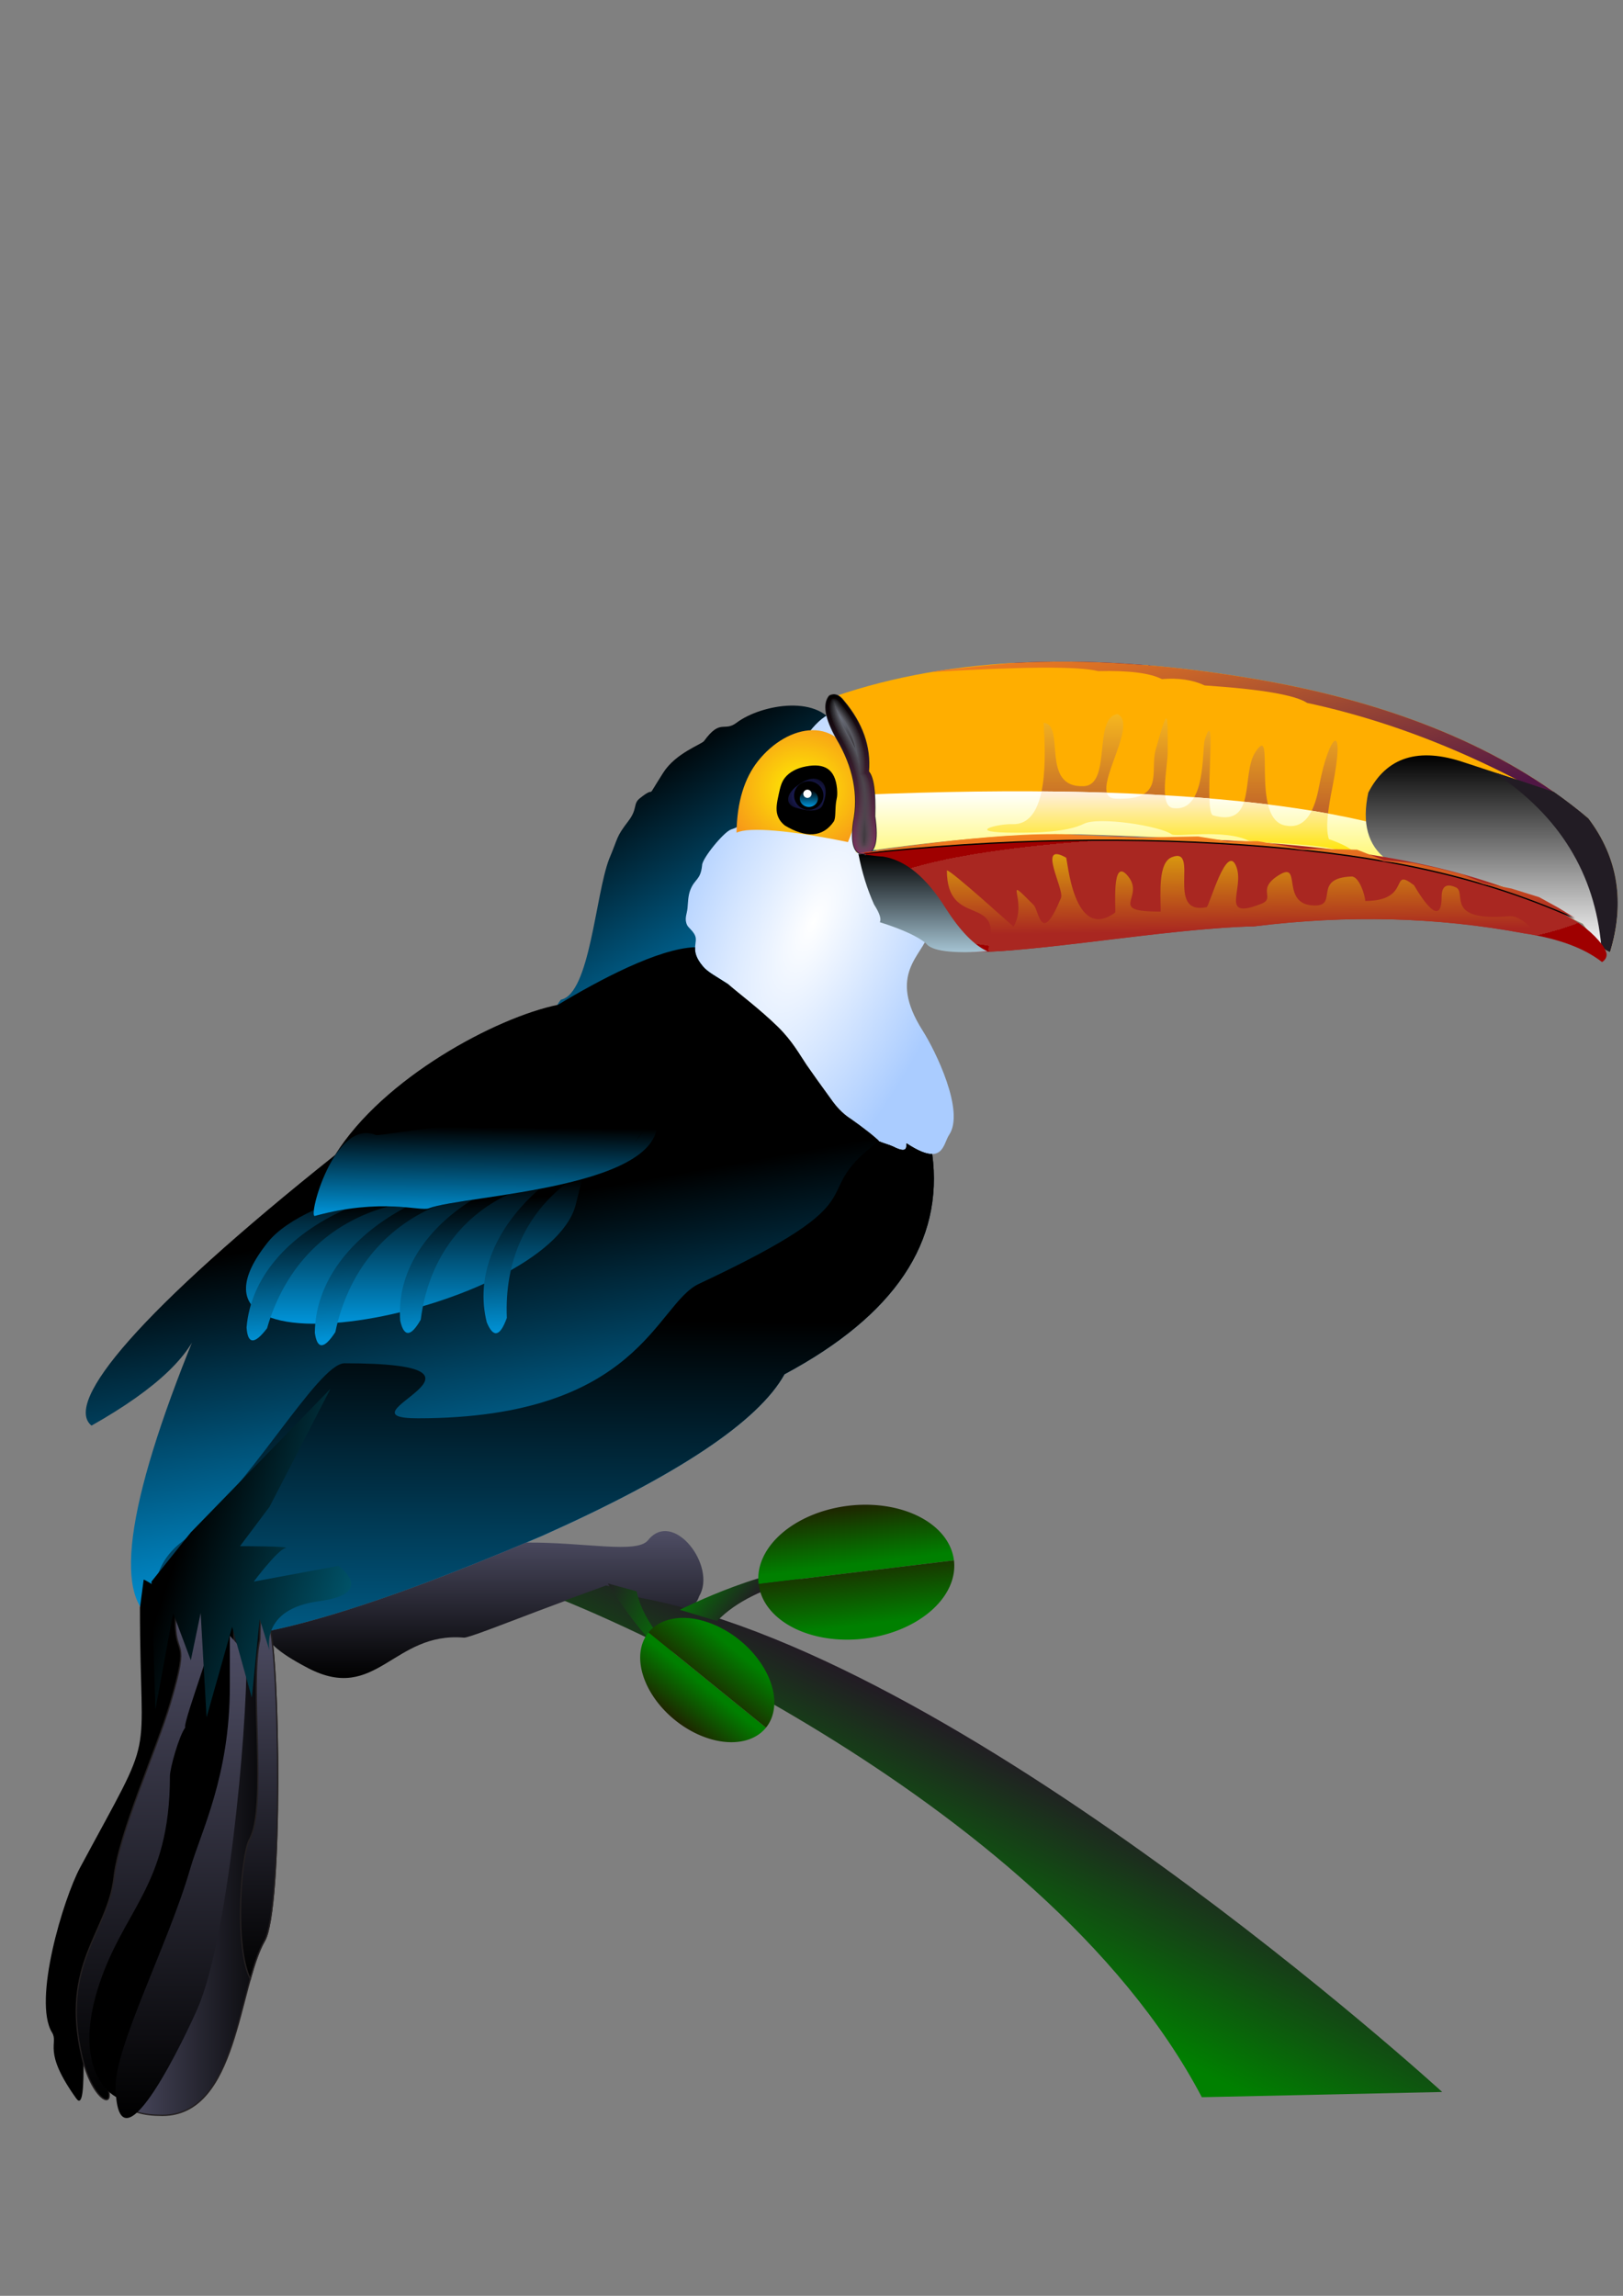
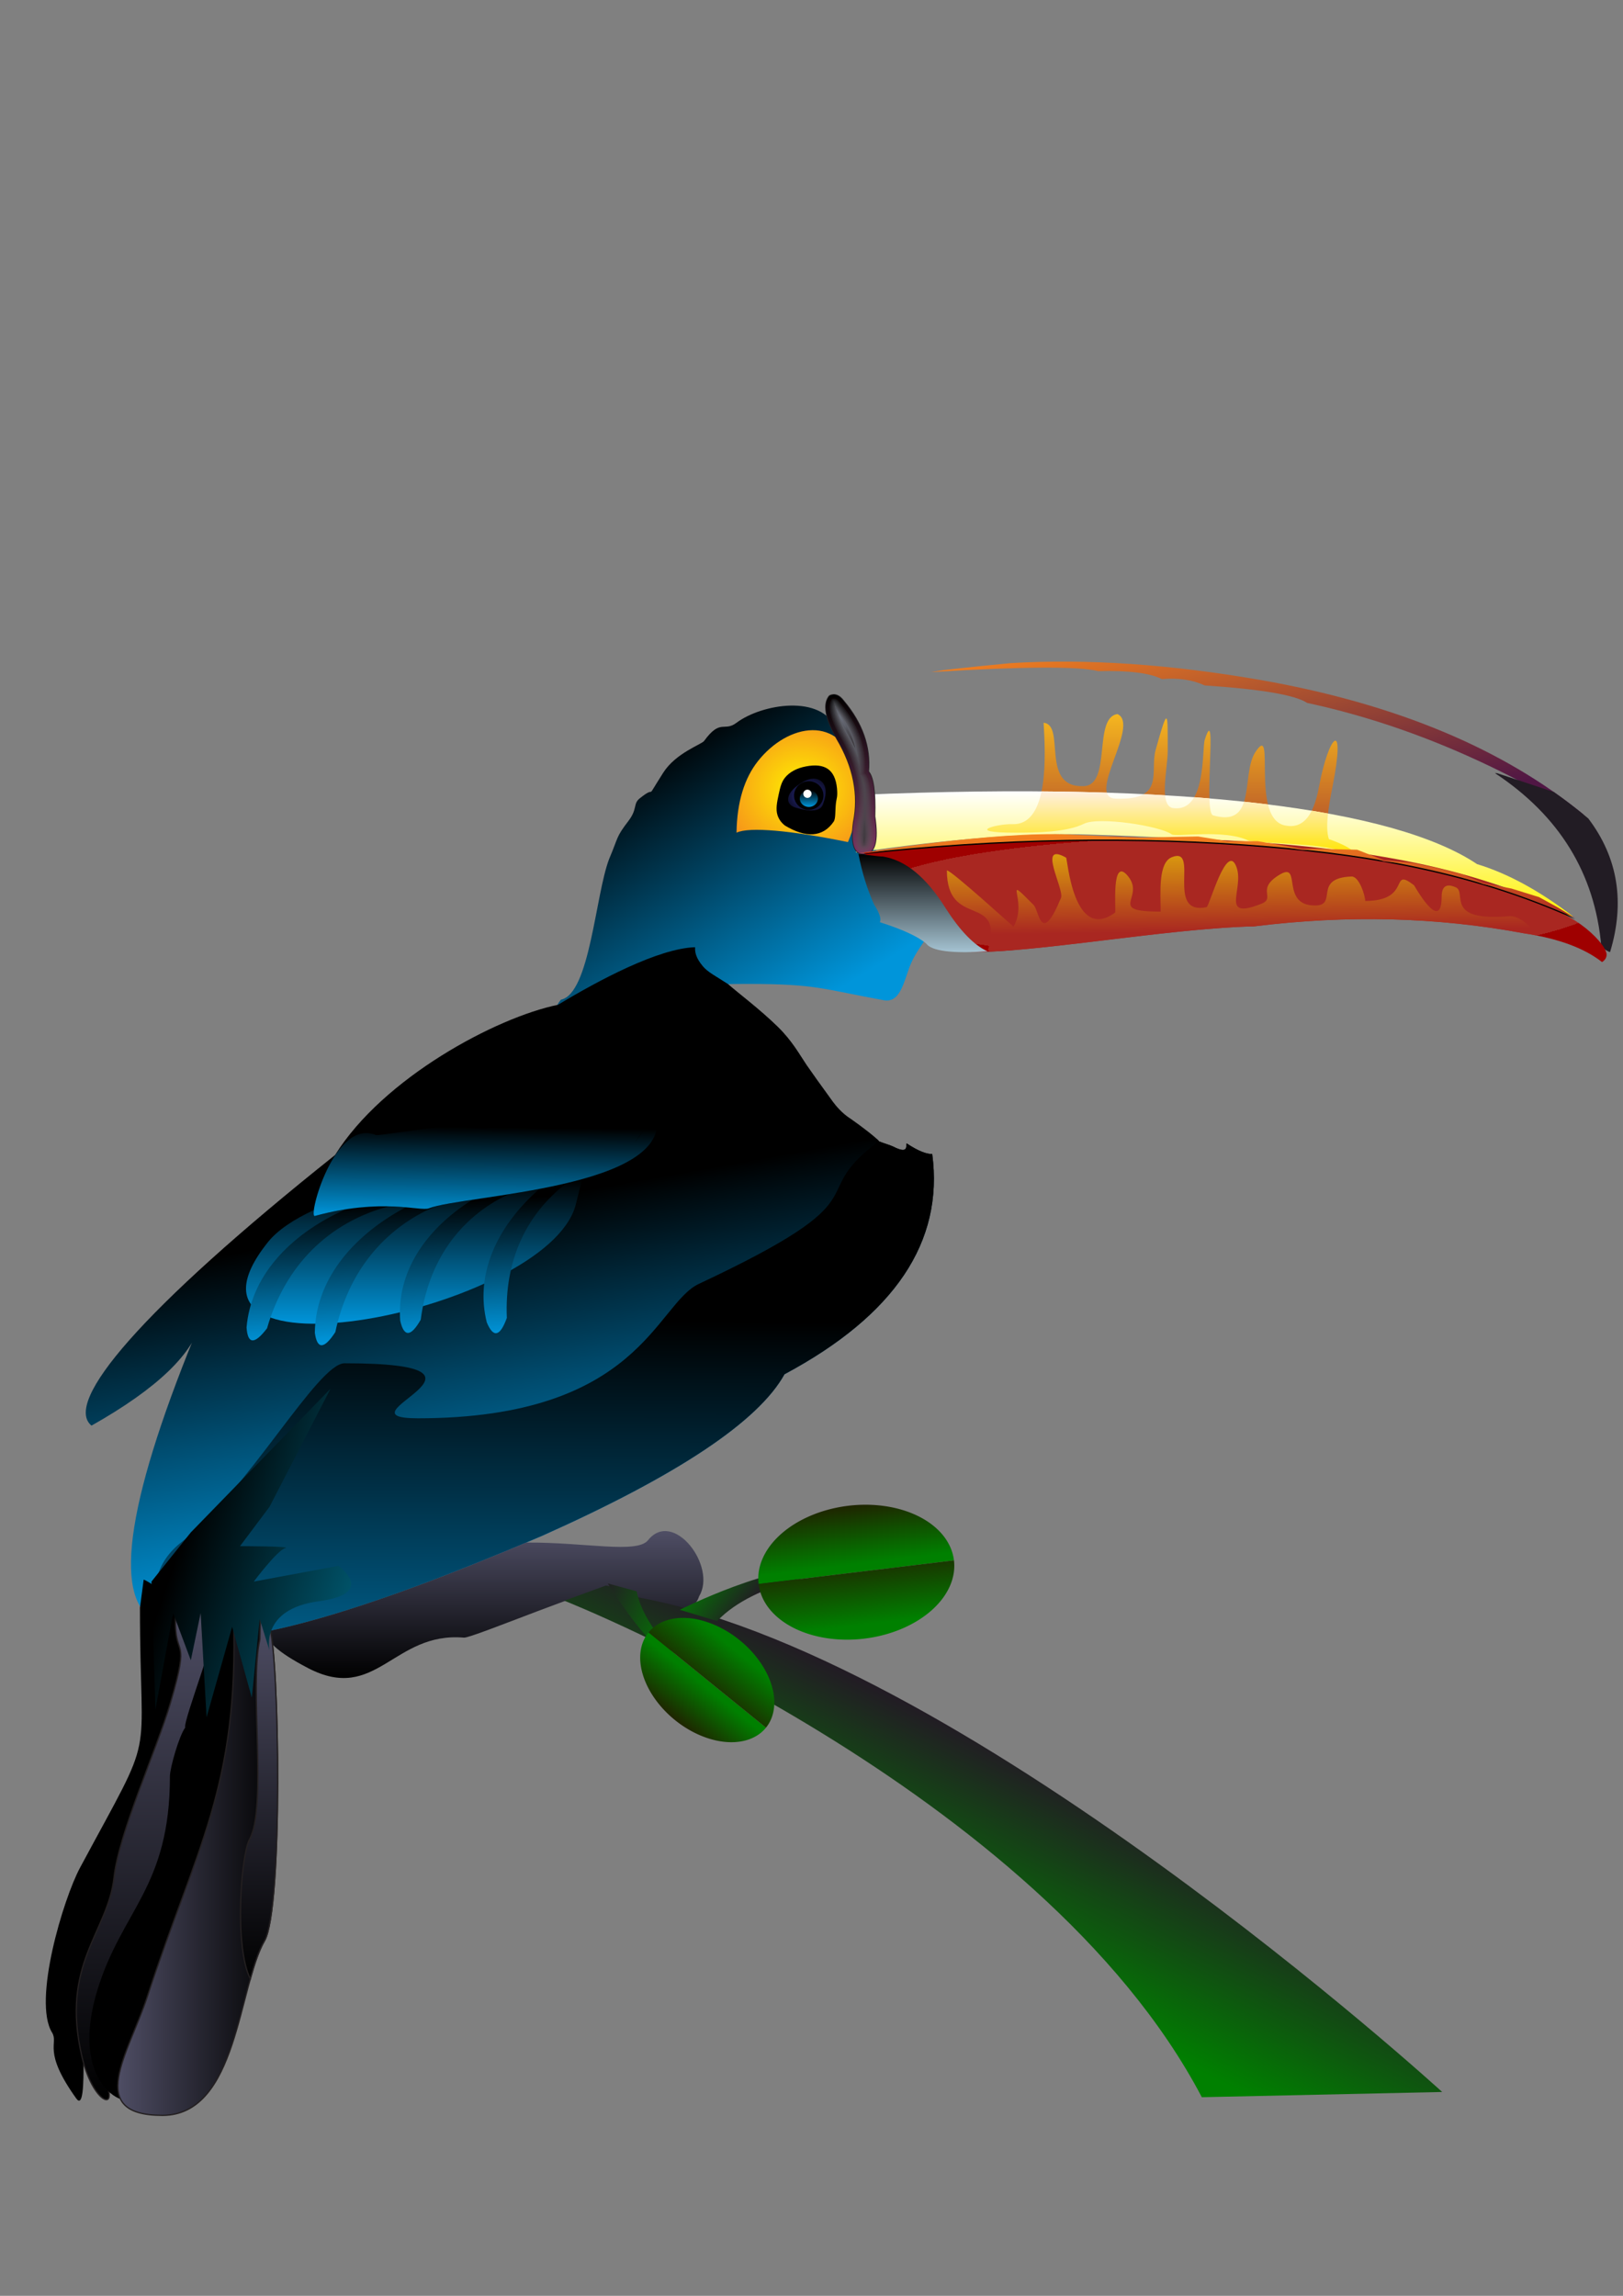
<svg xmlns="http://www.w3.org/2000/svg" xmlns:ns1="http://www.inkscape.org/namespaces/inkscape" xmlns:ns2="http://sodipodi.sourceforge.net/DTD/sodipodi-0.dtd" xmlns:xlink="http://www.w3.org/1999/xlink" version="1.1" width="595.276" height="841.89" id="svg2" ns1:version="0.91 r13725" viewBox="0 0 595.276 841.89" ns2:docname="tutcacano.svg">
  <rect x="0" y="0" width="595.276" height="841.89" fill="#808080" stroke="none" />
  <defs id="defs410">
    <linearGradient ns1:collect="always" id="linearGradient4968">
      <stop style="stop-color:#000000;stop-opacity:1;" offset="0" id="stop4970" />
      <stop style="stop-color:#006d8a;stop-opacity:1" offset="1" id="stop4972" />
    </linearGradient>
    <linearGradient ns1:collect="always" id="linearGradient4926">
      <stop style="stop-color:#008000;stop-opacity:1;" offset="0" id="stop4928" />
      <stop style="stop-color:#2b0000;stop-opacity:1" offset="1" id="stop4930" />
    </linearGradient>
    <linearGradient ns1:collect="always" id="linearGradient4911">
      <stop style="stop-color:#221c24;stop-opacity:1;" offset="0" id="stop4913" />
      <stop style="stop-color:#008000;stop-opacity:1" offset="1" id="stop4915" />
    </linearGradient>
    <linearGradient id="linearGradient4779">
      <stop offset="264376025%" stop-color="#a92721" stop-opacity="1" id="stop4781" />
      <stop offset="12%" stop-color="#000000" stop-opacity="1" id="stop4783" />
      <stop offset="1581675980%" stop-color="#d6d6d6" stop-opacity="1" id="stop4785" />
      <stop style="stop-color:#9f0000;stop-opacity:1" offset="83886848%" stop-color="#000000" stop-opacity="1" id="stop4787" />
    </linearGradient>
    <defs id="defs6">
      <linearGradient id="grad1">
        <stop id="stop9" stop-opacity="1" stop-color="#000000" offset="0%" />
        <stop id="stop11" stop-opacity="1" stop-color="#0095da" offset="100%" />
      </linearGradient>
      <linearGradient gradientUnits="userSpaceOnUse" gradientTransform="scale(1.098,0.91)" y2="320.624" x2="451.946" y1="212.28" x1="371.134" id="grad2" xlink:href="#grad1" />
    </defs>
    <defs id="defs16">
      <radialGradient gradientUnits="userSpaceOnUse" fy="199.826" fx="635.513" gradientTransform="matrix(-0.403,-0.182,0.443,-0.984,663.324,568.274)" r="149.172" cy="199.826" cx="635.513" id="grad3">
 &gt;
    <stop id="stop19" stop-opacity="1" stop-color="#ffffff" offset="0%" />
        <stop id="stop21" stop-opacity="1" stop-color="#bddece" offset="100%" style="stop-color:#aaccff;stop-opacity:1" />
      </radialGradient>
    </defs>
    <defs id="defs25">
      <radialGradient gradientUnits="userSpaceOnUse" fy="208.015" fx="468.152" gradientTransform="scale(1.048,0.954)" r="39.691" cy="208.015" cx="468.152" id="grad4">
 &gt;
    <stop id="stop28" stop-opacity="1" stop-color="#fff200" offset="0%" />
        <stop id="stop30" stop-opacity="1" stop-color="#f5821f" offset="100%" />
      </radialGradient>
    </defs>
    <defs id="defs34">
      <linearGradient id="grad5">
        <stop id="stop37" stop-opacity="1" stop-color="#000000" offset="3435993547%" />
        <stop id="stop39" stop-opacity="1" stop-color="#000000" offset="12%" />
        <stop id="stop41" stop-opacity="1" stop-color="#d6d6d6" offset="0%" />
      </linearGradient>
      <linearGradient gradientUnits="userSpaceOnUse" gradientTransform="scale(0.939,1.065)" y2="204.661" x2="510.867" y1="176.61" x1="510.867" id="grad6" xlink:href="#grad5" />
    </defs>
    <defs id="defs46">
      <radialGradient gradientUnits="userSpaceOnUse" fy="218.536" fx="453.794" gradientTransform="scale(1.087,0.92)" r="12.292" cy="218.536" cx="453.794" id="grad7">
 &gt;
    <stop id="stop49" stop-opacity="1" stop-color="#2e3092" offset="0%" />
        <stop id="stop51" stop-opacity="1" stop-color="#000000" offset="100%" />
      </radialGradient>
    </defs>
    <defs id="defs57">
      <linearGradient id="grad8">
        <stop id="stop60" stop-opacity="1" stop-color="#000000" offset="0%" />
        <stop id="stop62" stop-opacity="1" stop-color="#0095da" offset="100%" />
      </linearGradient>
      <linearGradient gradientUnits="userSpaceOnUse" gradientTransform="scale(1.036,0.965)" y2="213.488" x2="472.803" y1="205.909" x1="472.803" id="grad9" xlink:href="#grad8" />
    </defs>
    <defs id="defs69">
      <linearGradient id="grad10">
        <stop id="stop72" stop-opacity="1" stop-color="#fff200" offset="264376025%" style="stop-color:#ffae00;stop-opacity:1" />
        <stop id="stop74" stop-opacity="1" stop-color="#000000" offset="12%" />
        <stop offset="0.418" stop-color="#000000" stop-opacity="1" id="stop4793" style="stop-color:#000000;stop-opacity:1;" />
        <stop offset="0.516" stop-color="#000000" stop-opacity="1" id="stop4791" style="stop-color:#000000;stop-opacity:1;" />
        <stop offset="0.532" stop-color="#000000" stop-opacity="1" id="stop4789" style="stop-color:#000000;stop-opacity:1;" />
        <stop id="stop76" stop-opacity="1" stop-color="#d6d6d6" offset="3037409039%" />
        <stop id="stop78" stop-opacity="1" stop-color="#000000" offset="83886848%" style="stop-color:#550044;stop-opacity:1" />
      </linearGradient>
      <linearGradient gradientUnits="userSpaceOnUse" gradientTransform="scale(1.642,0.609)" y2="237.44" x2="391.317" y1="337.546" x1="386.776" id="grad11" xlink:href="#grad10" />
    </defs>
    <defs id="defs83">
      <linearGradient id="grad12">
        <stop id="stop86" stop-opacity="1" stop-color="#f5821f" offset="0%" />
        <stop id="stop88" stop-opacity="1" stop-color="#a92721" offset="100%" style="stop-color:#501644;stop-opacity:1" />
      </linearGradient>
      <linearGradient gradientUnits="userSpaceOnUse" gradientTransform="scale(2.043,0.489)" y2="410.213" x2="381.306" y1="292.234" x1="267.569" id="grad13" xlink:href="#grad12" />
    </defs>
    <defs id="defs93">
      <linearGradient id="grad14">
        <stop id="stop96" stop-opacity="1" stop-color="#f5821f" offset="0%" style="stop-color:#f5b61f;stop-opacity:1" />
        <stop id="stop98" stop-opacity="1" stop-color="#fff200" offset="100%" style="stop-color:#800033;stop-opacity:1" />
      </linearGradient>
      <linearGradient gradientUnits="userSpaceOnUse" gradientTransform="scale(1.618,0.618)" y2="420.446" x2="352.878" y1="268.316" x1="352.878" id="grad15" xlink:href="#grad14" />
    </defs>
    <defs id="defs103">
      <linearGradient id="grad16">
        <stop id="stop106" stop-opacity="1" stop-color="#ffffff" offset="0%" />
        <stop id="stop108" stop-opacity="1" stop-color="#fff200" offset="100%" />
      </linearGradient>
      <linearGradient gradientUnits="userSpaceOnUse" gradientTransform="scale(2.393,0.418)" y2="606.935" x2="214.895" y1="476.853" x1="214.895" id="grad17" xlink:href="#grad16" />
    </defs>
    <defs id="defs113">
      <linearGradient id="grad18">
        <stop id="stop116" stop-opacity="1" stop-color="#ffefe0" offset="0%" />
        <stop id="stop118" stop-opacity="1" stop-color="#ffe500" offset="100%" />
      </linearGradient>
      <linearGradient gradientUnits="userSpaceOnUse" gradientTransform="scale(2.418,0.414)" y2="547.765" x2="236.236" y1="481.895" x1="236.236" id="grad19" xlink:href="#grad18" />
    </defs>
    <defs id="defs123">
      <linearGradient id="grad20">
        <stop id="stop126" stop-opacity="1" stop-color="#000000" offset="0%" />
        <stop id="stop128" stop-opacity="1" stop-color="#ffffff" offset="100%" />
      </linearGradient>
      <linearGradient gradientUnits="userSpaceOnUse" gradientTransform="scale(1.132,0.883)" y2="304.574" x2="649.672" y1="207.951" x1="649.672" id="grad21" xlink:href="#grad20" />
    </defs>
    <defs id="defs133">
      <linearGradient id="grad22">
        <stop id="stop136" stop-opacity="1" stop-color="#000000" offset="0%" />
        <stop id="stop138" stop-opacity="1" stop-color="#0095da" offset="100%" />
      </linearGradient>
      <linearGradient gradientUnits="userSpaceOnUse" gradientTransform="scale(0.828,1.207)" y2="222.912" x2="955.357" y1="158.575" x1="955.357" id="grad23" xlink:href="#grad22" />
    </defs>
    <defs id="defs259">
      <linearGradient id="grad46">
        <stop id="stop262" stop-opacity="1" stop-color="#a92721" offset="264376025%" />
        <stop id="stop264" stop-opacity="1" stop-color="#000000" offset="12%" />
        <stop id="stop266" stop-opacity="1" stop-color="#d6d6d6" offset="1581675980%" />
        <stop id="stop268" stop-opacity="1" stop-color="#000000" offset="83886848%" style="stop-color:#1c241f;stop-opacity:1" />
      </linearGradient>
      <linearGradient gradientUnits="userSpaceOnUse" gradientTransform="scale(2.429,0.412)" y2="693.693" x2="272.82" y1="382.619" x1="260.546" id="grad47" xlink:href="#grad46" />
    </defs>
    <defs id="defs273">
      <linearGradient id="grad48">
        <stop id="stop276" stop-opacity="1" stop-color="#a92721" offset="0%" />
        <stop id="stop278" stop-opacity="1" stop-color="#fff200" offset="100%" />
      </linearGradient>
      <linearGradient gradientUnits="userSpaceOnUse" gradientTransform="scale(2.461,0.406)" y2="492.665" x2="261.866" y1="641.065" x1="272.054" id="grad49" xlink:href="#grad48" />
    </defs>
    <defs id="defs285">
      <linearGradient id="grad50">
        <stop id="stop288" stop-opacity="1" stop-color="#f5821f" offset="0%" />
        <stop id="stop290" stop-opacity="1" stop-color="#a92721" offset="100%" />
      </linearGradient>
      <linearGradient gradientUnits="userSpaceOnUse" gradientTransform="scale(2.925,0.342)" y2="743.819" x2="176.048" y1="637.426" x1="176.048" id="grad51" xlink:href="#grad50" />
    </defs>
    <defs id="defs295">
      <linearGradient id="grad52">
        <stop id="stop298" stop-opacity="1" stop-color="#000000" offset="0%" />
        <stop id="stop300" stop-opacity="1" stop-color="#a5c3d2" offset="100%" />
      </linearGradient>
      <linearGradient gradientUnits="userSpaceOnUse" gradientTransform="scale(1.147,0.872)" y2="308.585" x2="449.313" y1="259.707" x1="449.313" id="grad53" xlink:href="#grad52" />
    </defs>
    <defs id="defs305">
      <linearGradient id="grad54">
        <stop id="stop308" stop-opacity="1" stop-color="#000000" offset="0%" />
        <stop id="stop310" stop-opacity="1" stop-color="#0095da" offset="100%" />
      </linearGradient>
      <linearGradient gradientUnits="userSpaceOnUse" gradientTransform="scale(1.108,0.903)" y2="628.039" x2="162.36" y1="463.461" x1="126.029" id="grad55" xlink:href="#grad54" />
    </defs>
    <defs id="defs315">
      <linearGradient id="grad56">
        <stop id="stop318" stop-opacity="1" stop-color="#000000" offset="0%" />
        <stop id="stop320" stop-opacity="1" stop-color="#0095da" offset="100%" />
      </linearGradient>
      <linearGradient gradientUnits="userSpaceOnUse" gradientTransform="scale(1.525,0.656)" y2="656.135" x2="163.592" y1="560.455" x1="163.592" id="grad57" xlink:href="#grad56" />
    </defs>
    <defs id="defs325">
      <linearGradient id="grad58">
        <stop id="stop328" stop-opacity="1" stop-color="#000000" offset="0%" />
        <stop id="stop330" stop-opacity="1" stop-color="#0095da" offset="100%" />
      </linearGradient>
      <linearGradient gradientUnits="userSpaceOnUse" gradientTransform="scale(1.249,0.801)" y2="817.918" x2="178.876" y1="535.191" x1="180.411" id="grad59" xlink:href="#grad58" />
    </defs>
    <defs id="defs335">
      <linearGradient id="grad60">
        <stop id="stop338" stop-opacity="1" stop-color="#000000" offset="0%" />
        <stop id="stop340" stop-opacity="1" stop-color="#0095da" offset="100%" />
      </linearGradient>
      <linearGradient gradientUnits="userSpaceOnUse" gradientTransform="scale(1.405,0.712)" y2="617.82" x2="177.671" y1="535.119" x1="170.851" id="grad61" xlink:href="#grad60" />
    </defs>
    <defs id="defs345">
      <linearGradient id="grad62">
        <stop id="stop348" stop-opacity="1" stop-color="#000000" offset="0%" />
        <stop id="stop350" stop-opacity="1" stop-color="#0095da" offset="100%" />
      </linearGradient>
      <linearGradient gradientUnits="userSpaceOnUse" gradientTransform="scale(1.729,0.578)" y2="663.284" x2="161.223" y1="595.834" x1="163.44" id="grad63" xlink:href="#grad62" />
    </defs>
    <defs id="defs357">
      <linearGradient id="grad64">
        <stop id="stop360" stop-opacity="1" stop-color="#4f4e65" offset="0%" />
        <stop id="stop362" stop-opacity="1" stop-color="#000000" offset="100%" />
      </linearGradient>
      <linearGradient gradientUnits="userSpaceOnUse" gradientTransform="scale(0.54,1.852)" y2="414.375" x2="324.956" y1="296.956" x1="324.956" id="grad65" xlink:href="#grad64" />
    </defs>
    <defs id="defs369">
      <linearGradient gradientUnits="userSpaceOnUse" y2="307.079" x2="471.754" y1="307.079" x1="346.53" gradientTransform="scale(0.558,1.791)" id="grad66">
        <stop id="stop372" stop-opacity="1" stop-color="#4f4e65" offset="0%" />
        <stop id="stop374" stop-opacity="1" stop-color="#000000" offset="100%" />
      </linearGradient>
    </defs>
    <defs id="defs378">
      <linearGradient id="grad67">
        <stop id="stop381" stop-opacity="1" stop-color="#4f4e65" offset="0%" />
        <stop id="stop383" stop-opacity="1" stop-color="#000000" offset="100%" />
      </linearGradient>
      <linearGradient gradientUnits="userSpaceOnUse" gradientTransform="scale(0.325,3.081)" y2="232.212" x2="760.183" y1="180.779" x1="760.183" id="grad68" xlink:href="#grad67" />
    </defs>
    <defs id="defs388">
      <linearGradient id="grad69">
        <stop id="stop391" stop-opacity="1" stop-color="#4f4e65" offset="0%" />
        <stop id="stop393" stop-opacity="1" stop-color="#000000" offset="100%" />
      </linearGradient>
      <linearGradient gradientUnits="userSpaceOnUse" gradientTransform="scale(0.521,1.918)" y2="404.183" x2="369.713" y1="295.041" x1="369.713" id="grad70" xlink:href="#grad69" />
    </defs>
    <defs id="defs398">
      <linearGradient id="grad71">
        <stop id="stop401" stop-opacity="1" stop-color="#4f4e65" offset="0%" />
        <stop id="stop403" stop-opacity="1" stop-color="#000000" offset="100%" />
      </linearGradient>
      <linearGradient gradientUnits="userSpaceOnUse" gradientTransform="scale(1.724,0.58)" y2="1006.808" x2="149.953" y1="896.889" x1="149.953" id="grad72" xlink:href="#grad71" />
    </defs>
    <radialGradient ns1:collect="always" xlink:href="#linearGradient4779" id="radialGradient4777" cx="678.748" cy="246.073" fx="678.748" fy="246.073" r="161.239" gradientTransform="matrix(1,0,0,0.169,0,204.367)" gradientUnits="userSpaceOnUse" />
    <linearGradient ns1:collect="always" xlink:href="#linearGradient4911" id="linearGradient4917" x1="344.163" y1="630.486" x2="311.695" y2="696.143" gradientUnits="userSpaceOnUse" />
    <linearGradient ns1:collect="always" xlink:href="#linearGradient4926" id="linearGradient4932" x1="377.353" y1="554.005" x2="342.72" y2="554.005" gradientUnits="userSpaceOnUse" />
    <linearGradient ns1:collect="always" xlink:href="#linearGradient4926" id="linearGradient4934" x1="354.986" y1="555.448" x2="324.682" y2="555.448" gradientUnits="userSpaceOnUse" />
    <linearGradient ns1:collect="always" xlink:href="#linearGradient4911" id="linearGradient4942" gradientUnits="userSpaceOnUse" x1="344.163" y1="630.486" x2="480.561" y2="572.15" gradientTransform="matrix(-0.062,0.15,0.15,0.062,281.861,493.935)" />
    <linearGradient ns1:collect="always" xlink:href="#linearGradient4911" id="linearGradient4960" gradientUnits="userSpaceOnUse" gradientTransform="matrix(-0.062,0.15,0.15,0.062,281.861,493.935)" x1="542.015" y1="747.348" x2="274.412" y2="713.219" />
    <linearGradient ns1:collect="always" xlink:href="#linearGradient4926" id="linearGradient4962" gradientUnits="userSpaceOnUse" x1="354.986" y1="555.448" x2="324.682" y2="555.448" />
    <linearGradient ns1:collect="always" xlink:href="#linearGradient4926" id="linearGradient4964" gradientUnits="userSpaceOnUse" x1="377.353" y1="554.005" x2="342.72" y2="554.005" />
    <linearGradient ns1:collect="always" xlink:href="#linearGradient4968" id="linearGradient4974" x1="67.101" y1="563.385" x2="148.632" y2="590.802" gradientUnits="userSpaceOnUse" />
  </defs>
  <ns2:namedview pagecolor="#ffffff" bordercolor="#666666" borderopacity="1" objecttolerance="10" gridtolerance="10" guidetolerance="10" ns1:pageopacity="0" ns1:pageshadow="2" ns1:window-width="1366" ns1:window-height="715" id="namedview408" showgrid="false" ns1:zoom="0.49001457" ns1:cx="367.01494" ns1:cy="202.97149" ns1:window-x="-8" ns1:window-y="-8" ns1:window-maximized="1" ns1:current-layer="svg2" />
  <g id="g4976">
    <g transform="matrix(0.845,0,0,0.845,-120.524,121.775)" id="g4805">
      <path ns1:connector-curvature="0" id="path14" style="fill:url(#grad2)" d="m 511.093,176.663 -5.365,-4.292 c -6.455,-15.492 -32.61,-10.948 -43.41,-2.82 -5.471,4.118 -6.876,-1.967 -14.087,7.91 -1.075,1.473 -12.284,5.211 -17.704,13.734 -8.914,14.018 -1.832,4.363 -10.285,11.22 -2.888,2.343 -0.806,4.492 -4.874,9.795 -5.484,7.149 -4.23,6.803 -8.354,16.493 -5.983,15.64 -8.338,58.499 -20.923,61.021 -11.048,13.589 23.56,4.174 33.891,-2.943 5.434,-3.744 39.498,-3.893 47.517,-3.893 29.836,0 32.479,2.322 58.753,7.066 6.701,1.21 8.382,-6.708 11.069,-14.147 1.783,-4.935 4.46,-8.456 7.709,-13.313 8.542,-12.769 -29.646,-31.756 -29.646,-59.329 0,-8.069 0.511,-20.034 -4.292,-26.503 z" />
-       <path ns1:connector-curvature="0" id="path23" style="fill:url(#grad3)" d="m 508.278,166.474 c -1.609,-0.358 -3.219,-0.715 -4.828,-1.073 -15.664,6.38 -24.483,44.491 -43.457,50.437 -3.093,0.969 -12.612,12.562 -12.612,15.548 -0.672,6.586 -3.192,5.713 -5.139,10.785 -0.98,2.553 -0.933,5.145 -1.203,7.888 -0.265,2.697 -1.457,4.548 -0.171,7.275 0.543,1.152 2.064,2.04 3.214,4.054 2.083,3.648 -2.621,6.471 3.696,13.917 2.189,2.579 5.801,4.331 10.878,7.665 4.114,3.659 13.608,10.718 21.574,18.503 6.359,6.214 9.629,12.347 12.492,16.557 1.391,2.044 6.758,9.612 11.453,16.017 3.632,4.957 7.266,7.068 7.939,7.536 4.134,2.873 11.122,8.21 12.126,9.66 2.312,0.941 4.266,1.384 6.115,2.242 7.084,3.643 5.291,-0.79 5.821,-1.385 15.988,10.54 15.731,0.268 18.425,-3.709 6.913,-10.211 -5.896,-36.452 -11.496,-45.249 -15.639,-24.571 0.099,-32.62 2.47,-41.928 -2.861,-4.836 -17.977,-25.703 -22.274,-28.889 -7.495,-5.557 -4.832,-52.475 -14.485,-64.777 -0.179,-0.358 -0.358,-0.715 -0.537,-1.073 z" />
      <path ns1:connector-curvature="0" id="path32" style="fill:url(#grad4)" d="m 462.324,217.258 c 5.397,-2.645 23.628,-0.988 48.366,4.068 4.941,-11.89 6.189,-22.256 3.746,-31.1 -6.883,-24.91 -29.978,-20.317 -42.853,-3.985 -5.751,7.294 -9.076,17.521 -9.258,31.017 z" />
      <path ns1:connector-curvature="0" id="path44" style="fill:url(#grad6)" d="m 480.669,200.424 c 0.577,-2.579 1.073,-5.078 2.722,-7.087 1.903,-2.319 4.859,-4.062 9.091,-4.856 8.171,-1.534 12.629,1.318 13.454,9.537 0.334,3.631 -0.187,4.367 -0.4,5.92 -0.488,3.563 -0.068,7.098 -1.044,8.518 -4.693,6.834 -12.039,7.189 -21.175,1.684 -1.573,-1.233 -2.647,-2.742 -3.217,-4.527 -0.804,-2.515 -0.26,-5.481 0.57,-9.189 z" />
      <path ns1:connector-curvature="0" id="path53" style="fill:url(#grad7)" d="m 488.191,197.247 c 4.327,-3.418 7.886,-4.311 10.529,-2.587 2.643,1.724 3.006,5.423 1.071,10.44 -1.076,2.789 -4.954,3.249 -11.689,1.338 -4.853,-1.377 -4.181,-5.818 0.089,-9.191 z" />
      <path ns1:connector-curvature="0" id="path55" style="fill:#000000;fill-rule:evenodd" d="m 493.678,194.928 a 6.38,6.201 0 0 1 6.38,6.201 6.38,6.201 0 1 1 -6.38,-6.201 z" />
      <path ns1:connector-curvature="0" id="path65" style="fill:url(#grad9)" d="m 493.723,198.764 a 3.926,3.658 0 0 1 3.926,3.658 3.926,3.658 0 1 1 -3.926,-3.658 z" />
      <path ns1:connector-curvature="0" id="path67" style="fill:#ffffff;fill-rule:evenodd" d="m 493.098,198.586 a 1.784,1.784 0 0 1 1.784,1.784 1.784,1.784 0 1 1 -1.784,-1.784 z" />
-       <path ns1:connector-curvature="0" id="path81" style="fill:url(#grad11);fill-opacity:1" d="m 514.204,225.884 c 3.64,-28.011 0.625,-50.625 -9.046,-67.843 50.527,-17.352 112.202,-19.682 185.025,-6.99 59.504,10.524 106.788,30.534 141.853,60.03 12.857,16.973 16.01,36.297 9.457,57.975 -2.424,-0.49 -6.398,-4.601 -11.924,-12.335 -4.66,-2.193 -6.99,-3.289 -6.99,-3.289 C 791.545,233.058 722.469,221.271 615.352,218.071 c -25.313,-0.892 -59.029,1.712 -101.147,7.812 z" />
      <path ns1:connector-curvature="0" id="path91" style="fill:url(#grad13)" d="m 546.765,147.567 c 1.828,-0.31 3.667,-0.605 5.519,-0.883 9.984,-1.14 19.703,-2.148 29.153,-3.02 32.964,-1.964 69.212,0.496 108.747,7.387 58.364,10.322 104.97,29.772 139.823,58.347 0.095,0.503 0.2,1.002 0.285,1.511 -39.711,-24.609 -79.808,-41.268 -120.291,-49.978 -5.179,-3.434 -20,-5.961 -44.463,-7.583 -5.151,-2.421 -11.355,-3.34 -18.613,-2.758 -5.106,-2.624 -14.298,-3.773 -27.574,-3.447 -8.611,-2.157 -32.807,-2.016 -72.585,0.422 z" />
      <path ns1:connector-curvature="0" id="path101" style="fill:url(#grad15)" d="m 595.616,169.554 c 0.763,12.973 2.643,44.634 -13.569,43.995 -6.26,-0.247 -21.718,3.701 1.233,3.701 8.976,0 22.164,-0.095 29.91,-3.9 6.339,-3.114 32.814,0.894 38.039,4.617 1.749,1.246 22.632,-2.275 32.987,2.573 3.186,1.492 31.794,1.066 40.917,4.828 8.09,3.336 7.277,-0.821 -5.686,-5.31 -1.693,-4.897 -0.177,-14.036 1.519,-22.555 6.088,-30.588 -1.606,-22.877 -5.785,-0.34 -1.755,9.463 -5.371,19.224 -15.129,16.868 -14.726,-3.555 -3.434,-45.664 -12.535,-31.73 -6.291,9.633 0.85,32.906 -18.338,27.442 -4.414,-1.257 2.097,-50.569 -3.595,-32.894 -1.365,4.239 0.86,31.605 -13.674,29.745 -6.492,-0.825 -2.432,-17.128 -2.432,-24.705 0,-17 0.354,-20.572 -5.239,-0.552 -2.626,9.398 4.425,21.998 -17.41,21.146 -13.031,-0.508 10.817,-32.109 0.857,-36.7 -10.73,1.432 -2.401,30.801 -14.661,31.284 -19.145,0.755 -7.641,-26.598 -17.41,-27.513 z" />
      <path ns1:connector-curvature="0" id="path111" style="fill:url(#grad17)" d="m 514.204,225.884 c 1.156,-8.892 1.639,-17.24 1.453,-25.045 141.624,-6.06 232.19,5.947 268.103,30.061 13.305,4.025 27.207,11.608 41.706,22.749 -1.251,-0.258 -2.494,-0.509 -3.74,-0.763 -31.434,-20.037 -100.222,-31.643 -206.375,-34.814 -25.313,-0.892 -59.029,1.712 -101.147,7.812 z" />
      <path ns1:connector-curvature="0" id="path121" style="fill:url(#grad19)" d="m 594.715,199.327 c 9.786,0.077 19.237,0.263 28.343,0.557 0.447,1.554 1.591,2.513 3.771,2.598 5.937,0.232 9.736,-0.533 12.177,-1.955 3.156,0.153 6.27,0.319 9.335,0.499 0.308,3.069 1.285,5.277 3.569,5.568 4.325,0.554 7.166,-1.482 9.059,-4.725 2.226,0.166 4.434,0.337 6.608,0.518 0.131,4.11 0.564,7.061 1.602,7.356 8.478,2.414 11.815,-0.783 13.443,-5.934 3.536,0.374 7,0.769 10.381,1.188 1.121,4.523 3.192,8.102 7.05,9.034 5.92,1.429 9.578,-1.6 11.933,-6.318 2.407,0.395 4.766,0.802 7.077,1.223 -0.507,4.451 -0.546,8.428 0.385,11.121 9.514,3.294 12.483,6.41 10.191,6.516 -0.528,-0.073 -1.065,-0.144 -1.597,-0.216 -0.782,-0.192 -1.754,-0.515 -2.908,-0.99 -9.123,-3.762 -37.731,-3.336 -40.917,-4.828 -10.355,-4.848 -31.238,-1.327 -32.987,-2.573 -5.225,-3.723 -31.7,-7.731 -38.039,-4.617 -7.746,3.805 -20.933,3.9 -29.91,3.9 -22.952,0 -7.494,-3.947 -1.233,-3.701 7.328,0.289 10.959,-6.021 12.668,-14.221 z" />
-       <path ns1:connector-curvature="0" id="path131" style="fill:url(#grad21)" d="m 744.329,228.781 c -8.019,-6.079 -10.616,-15.712 -7.788,-28.902 7.944,-15.492 21.846,-19.858 41.706,-13.098 16.071,5.251 29.036,9.537 38.896,12.857 5.188,3.641 10.154,7.455 14.895,11.443 12.857,16.973 16.01,36.297 9.457,57.975 -2.424,-0.49 -6.398,-4.601 -11.924,-12.335 -4.66,-2.193 -6.99,-3.289 -6.99,-3.289 -15.988,-10.496 -42.072,-18.712 -78.251,-24.65 z" />
      <path ns1:connector-curvature="0" id="path141" style="fill:#221c24" d="m 792.454,191.438 c 9.692,3.188 17.921,5.921 24.688,8.2 5.188,3.641 10.154,7.455 14.895,11.443 12.857,16.973 16.01,36.297 9.457,57.975 -1.004,-0.203 -2.275,-1.028 -3.811,-2.473 -2.774,-31.612 -18.163,-56.674 -46.174,-75.182 0.319,0.01 0.628,0.026 0.945,0.038 z" />
      <path ns1:connector-curvature="0" id="path143" style="fill:#838a9c;fill-rule:evenodd;stroke:#231f20;stroke-width:0.567;stroke-linecap:butt;stroke-linejoin:miter;stroke-dasharray:none" d="m 502.701,157.87 c 2.171,-1.061 4.203,-0.312 6.097,2.246 8.103,9.675 11.686,19.89 10.75,30.644 2.138,2.326 3.047,8.797 2.728,19.413 1.637,10.897 0.086,16.352 -4.653,16.365 -4.228,0.088 -5.725,-4.511 -4.492,-13.798 2.437,-11.979 0.03,-24.065 -7.22,-36.26 -5.065,-8.948 -6.135,-15.151 -3.209,-18.611 z" />
      <g id="g145">
        <defs id="defs147">
          <linearGradient id="grad24">
            <stop id="stop150" stop-opacity="1" stop-color="#000000" offset="0%" />
            <stop id="stop152" stop-opacity="1" stop-color="#7b3361" offset="100%" />
          </linearGradient>
          <linearGradient gradientUnits="userSpaceOnUse" gradientTransform="scale(0.562,1.78)" y2="127.242" x2="892.145" y1="88.41" x1="892.145" id="grad25" xlink:href="#grad24" />
        </defs>
        <path ns1:connector-curvature="0" id="path155" style="fill:url(#grad25)" d="m 502.701,157.87 c 2.171,-1.061 4.203,-0.312 6.097,2.246 8.103,9.675 11.686,19.89 10.75,30.644 2.138,2.326 3.047,8.797 2.728,19.413 1.637,10.897 0.086,16.352 -4.653,16.365 -4.228,0.088 -5.725,-4.511 -4.492,-13.798 2.437,-11.979 0.03,-24.065 -7.22,-36.26 -5.065,-8.948 -6.135,-15.151 -3.209,-18.611 z" />
        <g id="g157">
          <defs id="defs159">
            <linearGradient id="grad26">
              <stop id="stop162" stop-opacity="1" stop-color="#000000" offset="0%" />
              <stop id="stop164" stop-opacity="1" stop-color="#763a5f" offset="100%" />
            </linearGradient>
            <linearGradient gradientUnits="userSpaceOnUse" gradientTransform="scale(0.551,1.814)" y2="124.602" x2="909.799" y1="87.108" x1="909.799" id="grad27" xlink:href="#grad26" />
          </defs>
          <path ns1:connector-curvature="0" id="path167" style="fill:url(#grad27)" d="m 503.057,158.329 c -3.735,4.613 0.977,13.688 3.34,17.863 6.721,11.304 9.936,23.618 7.292,36.643 -0.439,3.311 -1.685,13.254 3.931,13.137 0.724,-0.002 1.431,-0.144 2.06,-0.513 3.826,-2.241 2.556,-11.723 2.034,-15.201 l -0.008,-0.05 0.002,-0.051 c 0.122,-4.067 0.383,-15.791 -2.578,-19.013 l -0.169,-0.184 0.022,-0.249 c 1,-11.485 -3.313,-21.507 -10.619,-30.231 l -0.021,-0.027 c -1.339,-1.809 -3.055,-3.147 -5.285,-2.125 z" />
          <defs id="defs169">
            <linearGradient id="grad28">
              <stop id="stop172" stop-opacity="1" stop-color="#070000" offset="0%" />
              <stop id="stop174" stop-opacity="1" stop-color="#71405e" offset="100%" />
            </linearGradient>
            <linearGradient gradientUnits="userSpaceOnUse" gradientTransform="scale(0.541,1.85)" y2="121.846" x2="929.095" y1="85.704" x1="929.095" id="grad29" xlink:href="#grad28" />
          </defs>
          <path ns1:connector-curvature="0" id="path177" style="fill:url(#grad29)" d="m 503.415,158.791 c -3.36,4.386 1.286,13.253 3.47,17.111 6.79,11.421 10.03,23.869 7.364,37.026 -0.358,2.708 -1.22,10.4 1.706,12.104 0.497,0.29 1.074,0.385 1.665,0.372 0.622,-0.002 1.234,-0.118 1.775,-0.435 3.498,-2.049 2.233,-11.477 1.76,-14.628 l -0.015,-0.101 0.003,-0.102 c 0.116,-3.84 0.364,-15.573 -2.429,-18.612 l -0.338,-0.368 0.043,-0.498 c 0.987,-11.333 -3.281,-21.21 -10.489,-29.818 l -0.022,-0.026 -0.02,-0.027 c -1.143,-1.544 -2.569,-2.792 -4.472,-2 z" />
          <defs id="defs179">
            <linearGradient id="grad30">
              <stop id="stop182" stop-opacity="1" stop-color="#151416" offset="0%" />
              <stop id="stop184" stop-opacity="1" stop-color="#6b435b" offset="100%" />
            </linearGradient>
            <linearGradient gradientUnits="userSpaceOnUse" gradientTransform="scale(0.529,1.89)" y2="118.964" x2="950.272" y1="84.191" x1="950.272" id="grad31" xlink:href="#grad30" />
          </defs>
          <path ns1:connector-curvature="0" id="path187" style="fill:url(#grad31)" d="m 503.772,159.261 c -2.968,4.168 1.599,12.815 3.599,16.351 6.86,11.538 10.123,24.119 7.436,37.41 -0.317,2.412 -1.157,10.013 1.431,11.521 0.406,0.236 0.884,0.306 1.347,0.296 l 0.031,-3e-4 c 0.52,-0.001 1.038,-0.092 1.49,-0.357 3.161,-1.852 1.909,-11.235 1.486,-14.055 l -0.023,-0.151 0.005,-0.153 c 0.109,-3.611 0.343,-15.358 -2.28,-18.211 l -0.507,-0.552 0.065,-0.747 c 0.974,-11.181 -3.248,-20.914 -10.359,-29.405 l -0.033,-0.039 -0.03,-0.041 c -0.943,-1.273 -2.095,-2.421 -3.659,-1.867 z" />
          <defs id="defs189">
            <linearGradient id="grad32">
              <stop id="stop192" stop-opacity="1" stop-color="#232326" offset="0%" />
              <stop id="stop194" stop-opacity="1" stop-color="#654559" offset="100%" />
            </linearGradient>
            <linearGradient gradientUnits="userSpaceOnUse" gradientTransform="scale(0.517,1.934)" y2="115.944" x2="973.655" y1="82.557" x1="973.655" id="grad33" xlink:href="#grad32" />
          </defs>
          <path ns1:connector-curvature="0" id="path197" style="fill:url(#grad33)" d="m 504.128,159.747 c -2.548,3.963 1.917,12.368 3.731,15.575 6.929,11.655 10.216,24.37 7.509,37.792 -0.278,2.126 -1.081,9.634 1.157,10.938 0.313,0.182 0.694,0.226 1.05,0.219 l 0.041,-6e-4 c 0.415,-0.001 0.842,-0.067 1.205,-0.28 2.812,-1.647 1.585,-10.995 1.212,-13.481 l -0.03,-0.201 0.006,-0.204 c 0.102,-3.382 0.318,-15.146 -2.131,-17.81 l -0.676,-0.736 0.087,-0.996 c 0.961,-11.03 -3.216,-20.618 -10.229,-28.991 l -0.044,-0.052 -0.041,-0.055 c -0.739,-0.998 -1.63,-2.027 -2.847,-1.718 z" />
          <defs id="defs199">
            <linearGradient id="grad34">
              <stop id="stop202" stop-opacity="1" stop-color="#313236" offset="0%" />
              <stop id="stop204" stop-opacity="1" stop-color="#5e4555" offset="100%" />
            </linearGradient>
            <linearGradient gradientUnits="userSpaceOnUse" gradientTransform="scale(0.505,1.982)" y2="112.871" x2="998.755" y1="80.849" x1="998.755" id="grad35" xlink:href="#grad34" />
          </defs>
          <path ns1:connector-curvature="0" id="path207" style="fill:url(#grad35)" d="m 504.491,160.243 c -2.112,3.775 2.228,11.914 3.856,14.79 6.992,11.761 10.307,24.632 7.581,38.175 -0.324,2.464 -0.593,5.474 -0.176,7.926 0.108,0.638 0.427,2.06 1.059,2.428 0.215,0.125 0.511,0.147 0.753,0.142 l 0.051,-6e-4 c 0.309,-9e-4 0.648,-0.043 0.92,-0.202 0.862,-0.505 1.226,-2.289 1.354,-3.167 0.444,-3.033 0.036,-6.727 -0.417,-9.74 l -0.038,-0.252 0.008,-0.255 c 0.121,-4.015 0.144,-8.352 -0.416,-12.336 -0.175,-1.249 -0.673,-4.103 -1.565,-5.074 l -0.846,-0.92 0.109,-1.245 c 0.947,-10.878 -3.184,-20.322 -10.099,-28.578 l -0.055,-0.065 -0.051,-0.068 c -0.361,-0.488 -1.206,-1.51 -1.887,-1.562 -0.046,-0.004 -0.094,-0.002 -0.141,0.002 z" />
          <defs id="defs209">
            <linearGradient id="grad36">
              <stop id="stop212" stop-opacity="1" stop-color="#414247" offset="0%" />
              <stop id="stop214" stop-opacity="1" stop-color="#55434f" offset="100%" />
            </linearGradient>
            <linearGradient gradientUnits="userSpaceOnUse" gradientTransform="scale(0.491,2.035)" y2="109.637" x2="1026.747" y1="79.048" x1="1026.747" id="grad37" xlink:href="#grad36" />
          </defs>
          <path ns1:connector-curvature="0" id="path217" style="fill:url(#grad37)" d="m 504.809,160.882 c -1.504,3.659 2.603,11.348 4.024,13.861 7.062,11.878 10.401,24.883 7.653,38.558 -0.315,2.398 -0.581,5.355 -0.177,7.738 0.069,0.405 0.374,1.794 0.785,2.034 0.106,0.062 0.341,0.068 0.456,0.065 l 0.061,-8e-4 c 0.197,-6e-4 0.46,-0.021 0.635,-0.124 0.646,-0.379 0.986,-2.117 1.08,-2.76 0.435,-2.972 0.027,-6.622 -0.417,-9.574 l -0.045,-0.302 0.009,-0.305 c 0.12,-3.982 0.145,-8.289 -0.41,-12.24 -0.153,-1.088 -0.644,-3.924 -1.421,-4.769 l -1.014,-1.104 0.13,-1.493 c 0.934,-10.726 -3.152,-20.026 -9.969,-28.165 l -0.066,-0.078 -0.06,-0.082 c -0.191,-0.257 -0.807,-1.014 -1.255,-1.258 z" />
          <defs id="defs219">
            <linearGradient id="grad38">
              <stop id="stop222" stop-opacity="1" stop-color="#515259" offset="0%" />
              <stop id="stop224" stop-opacity="1" stop-color="#4c4049" offset="100%" />
            </linearGradient>
            <linearGradient gradientUnits="userSpaceOnUse" gradientTransform="scale(0.479,2.089)" y2="106.535" x2="1055.127" y1="77.484" x1="1055.127" id="grad39" xlink:href="#grad38" />
          </defs>
          <path ns1:connector-curvature="0" id="path227" style="fill:url(#grad39)" d="m 505.111,161.88 c -0.615,3.659 3.028,10.484 4.21,12.574 2.718,4.572 4.889,9.311 6.382,14.189 0.348,-9.828 -3.607,-18.408 -9.947,-25.978 l -0.076,-0.091 -0.071,-0.096 c -0.096,-0.129 -0.287,-0.371 -0.497,-0.598 z m 12.035,32.609 c 1.149,6.123 1.197,12.441 -0.099,18.905 -0.291,2.225 -0.52,4.779 -0.255,7.004 0.052,0.438 0.268,1.75 0.595,2.169 0.053,0.005 0.114,0.005 0.154,0.004 l 0.071,-9e-4 c 0.068,-3e-4 0.287,-0.009 0.35,-0.046 0.408,-0.239 0.747,-1.951 0.805,-2.353 0.426,-2.91 0.018,-6.517 -0.416,-9.408 l -0.053,-0.352 0.011,-0.356 c 0.119,-3.948 0.145,-8.226 -0.405,-12.144 -0.092,-0.659 -0.368,-2.284 -0.757,-3.422 z" />
          <defs id="defs229">
            <linearGradient id="grad40">
              <stop id="stop232" stop-opacity="1" stop-color="#61646d" offset="0%" />
              <stop id="stop234" stop-opacity="1" stop-color="#41393f" offset="100%" />
            </linearGradient>
            <linearGradient gradientUnits="userSpaceOnUse" gradientTransform="scale(0.467,2.143)" y2="103.563" x2="1083.67" y1="76.239" x1="1083.67" id="grad41" xlink:href="#grad40" />
          </defs>
          <path ns1:connector-curvature="0" id="path237" style="fill:url(#grad41)" d="m 505.626,163.396 c 0.326,3.601 3.23,9.078 4.208,10.811 2.084,3.51 3.847,7.118 5.233,10.811 -0.6,-8.042 -4.149,-15.196 -9.441,-21.622 z m 12.295,48.36 c -0.094,0.574 -0.199,1.149 -0.314,1.725 -0.208,1.651 -0.696,6.771 0.083,8.478 0.353,-0.592 0.555,-2.088 0.602,-2.608 0.221,-2.421 -0.029,-5.131 -0.371,-7.595 z" />
          <defs id="defs239">
            <linearGradient id="grad42">
              <stop id="stop242" stop-opacity="1" stop-color="#717683" offset="0%" />
              <stop id="stop244" stop-opacity="1" stop-color="#332e31" offset="100%" />
            </linearGradient>
            <linearGradient gradientUnits="userSpaceOnUse" gradientTransform="scale(0.693,1.444)" y2="125.139" x2="731.361" y1="114.707" x1="731.361" id="grad43" xlink:href="#grad42" />
          </defs>
          <path ns1:connector-curvature="0" id="path247" style="fill:url(#grad43)" d="m 506.632,165.588 c 0.757,2.85 2.321,5.91 3.692,8.335 1.308,2.204 2.491,4.447 3.535,6.724 -1.182,-5.434 -3.738,-10.433 -7.226,-15.059 z" />
          <defs id="defs249">
            <linearGradient id="grad44">
              <stop id="stop252" stop-opacity="1" stop-color="#838a9c" offset="0%" />
              <stop id="stop254" stop-opacity="1" stop-color="#231f20" offset="100%" />
            </linearGradient>
            <linearGradient gradientUnits="userSpaceOnUse" gradientTransform="scale(0.726,1.377)" y2="126.476" x2="700.461" y1="123.374" x1="700.461" id="grad45" xlink:href="#grad44" />
          </defs>
          <path ns1:connector-curvature="0" id="path257" style="fill:url(#grad45)" d="m 508.837,169.836 c 0.631,1.353 1.329,2.654 1.978,3.802 0.092,0.156 0.184,0.312 0.276,0.468 -0.655,-1.457 -1.41,-2.88 -2.253,-4.27 z" />
        </g>
      </g>
      <path ns1:connector-curvature="0" id="path271" style="fill:url(#radialGradient4777);fill-opacity:1" d="m 517.509,225.901 43,43 c 26.241,1.506 87.907,-10.161 126.5,-11 40.419,-5.034 79.419,-4.033 117,3 14.906,2.236 26.239,6.402 34,12.5 1.504,-0.922 2.421,-2.555 1.761,-4.387 -1.381,-3.834 -7.139,-9.596 -13.323,-13.519 -39.424,-23.897 -102.195,-34.992 -189.438,-36.095 -34.423,-1.881 -74.256,0.285 -119.5,6.5 z" />
      <path ns1:connector-curvature="0" id="path281" style="fill:url(#grad49);fill-opacity:1" d="m 572.094,268.886 c 29.939,-1.267 81.22,-10.253 114.915,-10.985 40.419,-5.034 79.419,-4.033 117,3 2.039,0.306 4.01,0.648 5.915,1.026 -3.804,-5.071 -8.312,-8.768 -12.416,-8.419 -28.183,2.398 -17.994,-10.319 -22.968,-12.535 -6.602,-2.941 -6.11,3.164 -6.192,5.245 -0.562,14.258 -11.86,-6.081 -11.929,-6.135 -10.863,-8.333 -0.683,6.797 -21.207,6.797 0,-2.197 -2.593,-10.736 -5.965,-10.604 -17.029,0.671 -5.608,12.592 -15.848,12.592 -15.194,0 -5.583,-19.139 -15.186,-13.482 -10.809,6.368 -1.603,10.137 -8.066,12.706 -18.433,7.327 -7.399,-6.303 -10.774,-15.792 -4.16,-11.698 -11.825,17.043 -13.027,17.287 -18.212,3.712 -2.695,-26.621 -15.072,-21.699 -6.025,2.396 -4.867,15.433 -4.867,23.631 -23.701,0 -6.553,-5.9 -14.087,-15.299 -7.587,-9.466 -5.144,15.345 -5.681,15.735 -18.127,13.163 -20.671,-23.522 -21.264,-23.858 -12.899,-7.321 -0.662,13.692 -2.215,17.458 -8.757,21.229 -9.454,5.52 -11.872,3.086 -14.352,-14.438 -2.137,-2.034 -8.729,9.392 -0.15,0.016 -27.094,-24.552 -28.932,-24.407 0,25.825 24.913,9.354 17.893,34.462 l 0.575,0.798 z" />
      <path ns1:connector-curvature="0" id="path283" style="fill:#000000;fill-rule:evenodd" d="m 826.281,254.821 c -42.969,-19.407 -86.909,-27.285 -133.189,-31.131 -56.893,-4.728 -116.524,-3.673 -178.065,3.171 0,0 59.208,-9.868 92.102,-8.223 32.893,1.645 34.127,1.233 34.127,1.233 7.127,-0.137 14.254,-0.274 21.381,-0.411 4.249,0.685 8.498,1.371 12.746,2.056 4.386,0 8.772,0 13.158,0 6.441,1.096 12.883,2.193 19.325,3.289 2.193,0 4.386,0 6.579,0 5.756,0.137 11.513,0.274 17.269,0.411 3.837,1.508 7.675,3.015 11.513,4.523 4.249,0.411 8.497,0.822 12.746,1.233 3.289,0.685 6.579,1.371 9.868,2.056 3.837,0.959 7.675,1.919 11.513,2.878 3.015,1.234 6.031,2.467 9.046,3.701 4.112,0.822 8.223,1.645 12.335,2.467 3.975,1.234 7.949,2.467 11.924,3.701 2.741,1.508 5.482,3.015 8.223,4.523 2.467,1.508 4.934,3.015 7.401,4.523 z" />
      <path ns1:connector-curvature="0" id="path293" style="fill:url(#grad51)" d="m 826.281,254.254 c -42.969,-19.407 -86.909,-27.285 -133.189,-31.131 -56.893,-4.728 -116.524,-3.673 -178.065,3.171 0,0 59.208,-9.868 92.102,-8.223 32.893,1.645 34.127,1.233 34.127,1.233 7.127,-0.137 14.254,-0.274 21.381,-0.411 4.249,0.685 8.498,1.371 12.746,2.056 4.386,0 8.772,0 13.158,0 6.441,1.096 12.883,2.193 19.325,3.289 2.193,0 4.386,0 6.579,0 5.756,0.137 11.513,0.274 17.269,0.411 3.837,1.508 7.675,3.015 11.513,4.523 4.249,0.411 8.497,0.822 12.746,1.233 3.289,0.685 6.579,1.371 9.868,2.056 3.837,0.959 7.675,1.919 11.513,2.878 3.015,1.234 6.031,2.467 9.046,3.701 4.112,0.822 8.223,1.645 12.335,2.467 3.975,1.234 7.949,2.467 11.924,3.701 2.741,1.507 5.482,3.015 8.223,4.523 2.467,1.508 4.934,3.015 7.401,4.523 z" />
      <path ns1:connector-curvature="0" id="path303" style="fill:url(#grad53)" d="m 515.239,226.477 c 6.776,0.833 10.317,1.209 10.622,1.13 9.814,1.537 18.93,9.071 27.347,22.601 6.263,9.763 12.29,15.94 18.081,18.533 -15.387,1.016 -24.276,-0.114 -26.669,-3.39 -3.463,-3.007 -10.168,-6.096 -20.115,-9.266 0.773,-1.302 -0.056,-3.863 -2.486,-7.684 -2.985,-6.647 -5.245,-13.955 -6.78,-21.923 z" />
      <path ns1:connector-curvature="0" id="path313" style="fill:url(#grad55)" d="m 444.341,266.954 c -15.965,0.499 -41.923,14.387 -59.508,24.987 -26.744,5.452 -75.838,31.637 -96.766,65.197 -84.523,67.368 -118.091,107.347 -105.716,117.43 28.767,-16.239 44.682,-31.623 47.745,-46.153 -32.029,76.748 -38.926,120.249 -20.689,130.501 13.321,17.934 69.553,5.732 168.697,-36.604 58.714,-26.244 93.726,-49.586 105.037,-70.025 47.825,-25.61 69.197,-57.47 64.123,-95.578 -2.423,0.037 -5.899,-1.19 -11.087,-4.611 -0.529,0.596 1.263,5.028 -5.821,1.385 -1.849,-0.858 -3.803,-1.301 -6.115,-2.242 -1.004,-1.45 -7.992,-6.787 -12.126,-9.66 -0.673,-0.468 -4.306,-2.579 -7.939,-7.536 -4.694,-6.405 -10.062,-13.973 -11.453,-16.017 -2.864,-4.209 -6.134,-10.342 -12.492,-16.557 -7.966,-7.785 -17.46,-14.844 -21.574,-18.503 -5.077,-3.334 -8.689,-5.085 -10.878,-7.665 -3.143,-3.704 -3.558,-6.264 -3.438,-8.351 z" />
      <path ns1:connector-curvature="0" id="path323" style="fill:url(#grad57)" d="m 395.296,367.599 -2.87,11.481 c -12.885,46.083 -184.617,80.003 -133.548,15.915 4.189,-5.257 11.244,-9.92 19.993,-13.973 -0.208,1.715 -0.079,2.698 0.424,2.56 29.09,-7.982 45.75,-1.877 49.472,-3.319 8.511,-3.297 41.022,-5.577 66.529,-12.663 z" />
      <path ns1:connector-curvature="0" id="path333" style="fill:url(#grad59)" d="m 523.106,350.062 -0.178,1.963 c -31.191,23.765 5.055,22.567 -76.936,61.022 -18.75,8.794 -25.609,58.339 -121.998,58.339 -37.173,0 47.075,-23.872 -31.829,-23.872 -11.667,0 -42.197,55.56 -70.707,77.573 -12.615,9.74 -14.3,24.031 -7.865,37.652 18.723,11.886 73.556,-1.586 164.512,-40.426 58.714,-26.244 93.726,-49.586 105.037,-70.025 47.825,-25.61 69.197,-57.47 64.123,-95.578 -2.423,0.037 -5.899,-1.19 -11.087,-4.611 -0.529,0.596 1.263,5.028 -5.821,1.385 -1.849,-0.858 -3.803,-1.301 -6.115,-2.242 -0.188,-0.271 -0.585,-0.679 -1.134,-1.18 z" />
      <path ns1:connector-curvature="0" id="path343" style="fill:url(#grad61)" d="m 376.779,371.83 c -19.172,16.835 -27.941,37.745 -22.86,57.935 2.86,6.854 5.763,6.207 8.71,-1.939 -1.07,-24.617 8.243,-44.908 25.938,-58.5 -3.87,0.92 -7.83,1.749 -11.788,2.504 z m -29.13,4.721 c -21.06,13.268 -32.83,32.061 -31.309,52.46 1.644,7.242 4.615,7.103 8.913,-0.419 3.29,-25.434 16.862,-44.324 38.031,-54.421 -5.554,0.886 -10.866,1.661 -15.635,2.38 z m -54.974,4.134 c -25.108,11.236 -41.234,29.715 -43.021,51.274 0.491,7.359 3.454,7.483 8.89,0.37 7.941,-27.433 26.862,-45.954 52.808,-52.93 -5.149,-0.11 -11.378,0.139 -18.676,1.285 z m 26.074,-0.878 c -24.407,13.048 -39.262,32.738 -39.463,54.467 1.03,7.303 3.994,7.209 8.893,-0.283 5.484,-25.952 20.981,-44.933 43.482,-54.605 -1.144,0.287 -2.123,0.577 -2.895,0.876 -1.432,0.555 -4.782,-0.008 -10.017,-0.455 z" />
      <path ns1:connector-curvature="0" id="path353" style="fill:url(#grad63)" d="m 417.89,352.025 9.549,-12.732 c 8.024,32.448 -83.493,35.089 -98.672,40.969 -3.722,1.442 -20.382,-4.662 -49.472,3.319 -3.162,0.868 8.398,-42.475 26.419,-35.149 2.126,0.865 65.877,-11.608 83.53,-3.183 4.979,2.376 93.892,-40.645 52.519,-6.775 -6.748,5.524 -8.028,-9.472 -23.872,13.55 z" />
      <path ns1:connector-curvature="0" id="path406" style="fill:url(#grad72)" d="m 446.059,548.69 c 7.942,-13.036 -11.21,-38.059 -22.149,-24.39 -4.778,5.97 -27.5,0.837 -52.52,1.022 l -0.397,0.004 c -47.949,20.193 -85.426,33.032 -112.434,38.519 -0.811,3.715 3.754,8.637 17.779,15.947 29.679,15.47 36.931,-15.854 67.688,-13.217 3.603,0.309 60.014,-23.635 64.483,-21.811 6.435,2.625 33.524,17.082 37.549,3.925 z" />
      <g id="g4797">
        <path d="m 205.004,541.373 -1.626,12.195 c 0,71.611 7.775,49.956 -26.016,112.868 -7.197,13.4 -20.618,57.745 -12.126,71.544 2.96,4.81 -4.398,7.817 10.499,28.595 5.81,8.103 1.308,-38.17 3.856,-44.715 3.025,-7.769 18.508,-57.187 23.182,-56.91 8.023,0.475 27.433,-78.805 27.433,-92.682 0,-23.52 -3.774,-5.083 -14.564,-23.368 -0.977,-1.655 -8.525,-6.706 -10.639,-7.526 z" style="fill:#000000;fill-rule:evenodd" id="path355" ns1:connector-curvature="0" />
        <path d="m 231.833,550.316 -13.008,7.317 c -0.635,19.043 6.8,6.492 -2.23,37.329 -5.852,19.986 -22.306,56.151 -24.46,75.609 -2.668,24.111 -23.43,37.457 -13.891,78.048 5.26,22.383 18.651,24.678 7.456,5.482 -2.262,-3.879 43.942,-143.037 48.362,-160.487 5.333,-21.056 7.498,-24.61 -2.23,-43.298 z" style="fill:url(#grad65);stroke:#231f20;stroke-width:0.567;stroke-linecap:butt;stroke-linejoin:miter;stroke-dasharray:none" id="path365" ns1:connector-curvature="0" />
        <path d="m 238.337,548.69 17.073,15.447 c 0,33.061 -1.362,51.035 -4.135,82.926 -1.513,17.405 -48.363,107.793 -47.897,115.655 0.715,12.075 -32.373,2.916 -18.56,-42.88 10.588,-35.103 31.568,-44.692 31.568,-93.1 0,-3.589 3.985,-17.593 6.644,-21.138 -1.115,-2.694 15.308,-43.969 15.308,-54.68 l 0,-2.23 z" style="fill:#000000;fill-rule:evenodd" id="path367" ns1:connector-curvature="0" />
        <path d="m 247.28,550.316 12.195,10.569 c 4.506,14.45 5.952,123.443 -2.021,137.189 -11.451,19.742 -11.665,75.818 -44.32,75.818 -33.934,0 -14.558,-27.053 -6.574,-51.498 21.201,-64.91 39.747,-90.452 37.468,-164.97 -0.108,-3.539 0.866,-4.498 3.252,-7.108 z" style="fill:url(#grad66);stroke:#231f20;stroke-width:0.567;stroke-linecap:butt;stroke-linejoin:miter;stroke-dasharray:none" id="path376" ns1:connector-curvature="0" />
        <path d="m 255.661,557.58 3.813,3.305 c 4.506,14.45 5.952,123.443 -2.021,137.189 -2.428,4.186 -4.35,10.008 -6.184,16.58 -7.035,-13.972 -4.028,-53.856 -0.32,-60.552 7.705,-13.915 -0.095,-66.136 4.46,-86.712 l 0.251,-9.809 z" style="fill:url(#grad68);stroke:#231f20;stroke-width:0.567;stroke-linecap:butt;stroke-linejoin:miter;stroke-dasharray:none" id="path386" ns1:connector-curvature="0" />
-         <path d="m 242.402,565.763 7.317,8.13 c 0,36.468 -8.292,123.561 -21.347,153.658 -3.617,8.339 -34.527,75.201 -35.563,34.425 -0.452,-17.797 23.044,-62.729 32.38,-95.122 4.649,-16.128 17.212,-40.023 17.212,-79.279 0,-7.271 0,-14.541 0,-21.812 z" style="fill:url(#grad70)" id="path396" ns1:connector-curvature="0" />
      </g>
    </g>
    <path ns1:connector-curvature="0" id="path4909" d="m 206.985,586.992 c 0,0 174.404,68.995 233.816,182.07 l 88.16,-1.917 c 0,0 -178.237,-162.905 -298.978,-182.07 l 0.18,-2.21 -7.937,-1.443 z" style="fill:url(#linearGradient4917);fill-rule:evenodd;stroke:none;stroke-width:1px;stroke-linecap:butt;stroke-linejoin:miter;stroke-opacity:1;fill-opacity:1" />
    <g transform="matrix(0.12,0.993,-0.993,0.12,821.964,154.603)" id="g4944">
      <path ns1:connector-curvature="0" id="path4940" d="m 356.816,561.291 c 0,0 -0.496,30.362 12.731,46.259 l -5.753,13.066 c 0,0 -13.312,-36.759 -8.691,-56.005 l -0.342,-0.11 0.276,-1.276 z" style="fill:url(#linearGradient4942);fill-opacity:1;fill-rule:evenodd;stroke:none;stroke-width:1px;stroke-linecap:butt;stroke-linejoin:miter;stroke-opacity:1" />
      <g id="g4936">
        <path ns1:connector-curvature="0" id="path4924" d="m 357.871,518.65 a 24.532,36.076 0 0 0 -24.531,36.076 24.532,36.076 0 0 0 24.531,36.076 l 0,-72.152 z" style="opacity:1;fill:url(#linearGradient4934);fill-opacity:1;fill-rule:evenodd;stroke:none;stroke-width:5;stroke-linecap:round;stroke-linejoin:round;stroke-miterlimit:4;stroke-dasharray:none;stroke-dashoffset:0;stroke-opacity:0.659" />
        <path ns1:connector-curvature="0" id="path4919" d="m 357.871,518.65 0,72.152 a 24.532,36.076 0 0 0 24.533,-36.076 24.532,36.076 0 0 0 -24.533,-36.076 z" style="opacity:1;fill:url(#linearGradient4932);fill-opacity:1;fill-rule:evenodd;stroke:none;stroke-width:5;stroke-linecap:round;stroke-linejoin:round;stroke-miterlimit:4;stroke-dasharray:none;stroke-dashoffset:0;stroke-opacity:0.659" />
      </g>
    </g>
    <g id="g4950" transform="matrix(0.484,-0.597,-0.597,-0.484,417.363,1098.227)">
      <path style="fill:url(#linearGradient4960);fill-opacity:1;fill-rule:evenodd;stroke:none;stroke-width:1px;stroke-linecap:butt;stroke-linejoin:miter;stroke-opacity:1" d="m 356.816,561.291 c 0,0 -0.496,30.362 12.731,46.259 l -5.753,13.066 c 0,0 -13.312,-36.759 -8.691,-56.005 l -0.342,-0.11 0.276,-1.276 z" id="path4952" ns1:connector-curvature="0" />
      <g id="g4954">
        <path style="opacity:1;fill:url(#linearGradient4962);fill-opacity:1;fill-rule:evenodd;stroke:none;stroke-width:5;stroke-linecap:round;stroke-linejoin:round;stroke-miterlimit:4;stroke-dasharray:none;stroke-dashoffset:0;stroke-opacity:0.659" d="m 357.871,518.65 a 24.532,36.076 0 0 0 -24.531,36.076 24.532,36.076 0 0 0 24.531,36.076 l 0,-72.152 z" id="path4956" ns1:connector-curvature="0" />
        <path style="opacity:1;fill:url(#linearGradient4964);fill-opacity:1;fill-rule:evenodd;stroke:none;stroke-width:5;stroke-linecap:round;stroke-linejoin:round;stroke-miterlimit:4;stroke-dasharray:none;stroke-dashoffset:0;stroke-opacity:0.659" d="m 357.871,518.65 0,72.152 a 24.532,36.076 0 0 0 24.533,-36.076 24.532,36.076 0 0 0 -24.533,-36.076 z" id="path4958" ns1:connector-curvature="0" />
      </g>
    </g>
-     <path ns1:connector-curvature="0" id="path4966" d="m 69.987,561.942 -14.43,18.038 1.443,46.899 6.494,-35.354 6.494,17.316 3.608,-17.316 2.165,38.24 9.38,-33.19 7.215,25.975 2.886,-28.861 3.608,11.544 c 0,0 -3.608,-15.152 18.038,-18.038 21.645,-2.886 7.215,-12.987 7.215,-12.987 l -31.025,5.772 c 0,0 8.658,-11.544 11.544,-12.266 2.886,-0.722 -16.595,-0.722 -16.595,-0.722 L 98.848,552.562 121.215,509.271 Z" style="fill:url(#linearGradient4974);fill-rule:evenodd;stroke:none;stroke-width:1px;stroke-linecap:butt;stroke-linejoin:miter;stroke-opacity:1;fill-opacity:1" />
+     <path ns1:connector-curvature="0" id="path4966" d="m 69.987,561.942 -14.43,18.038 1.443,46.899 6.494,-35.354 6.494,17.316 3.608,-17.316 2.165,38.24 9.38,-33.19 7.215,25.975 2.886,-28.861 3.608,11.544 c 0,0 -3.608,-15.152 18.038,-18.038 21.645,-2.886 7.215,-12.987 7.215,-12.987 l -31.025,5.772 c 0,0 8.658,-11.544 11.544,-12.266 2.886,-0.722 -16.595,-0.722 -16.595,-0.722 L 98.848,552.562 121.215,509.271 " style="fill:url(#linearGradient4974);fill-rule:evenodd;stroke:none;stroke-width:1px;stroke-linecap:butt;stroke-linejoin:miter;stroke-opacity:1;fill-opacity:1" />
  </g>
</svg>